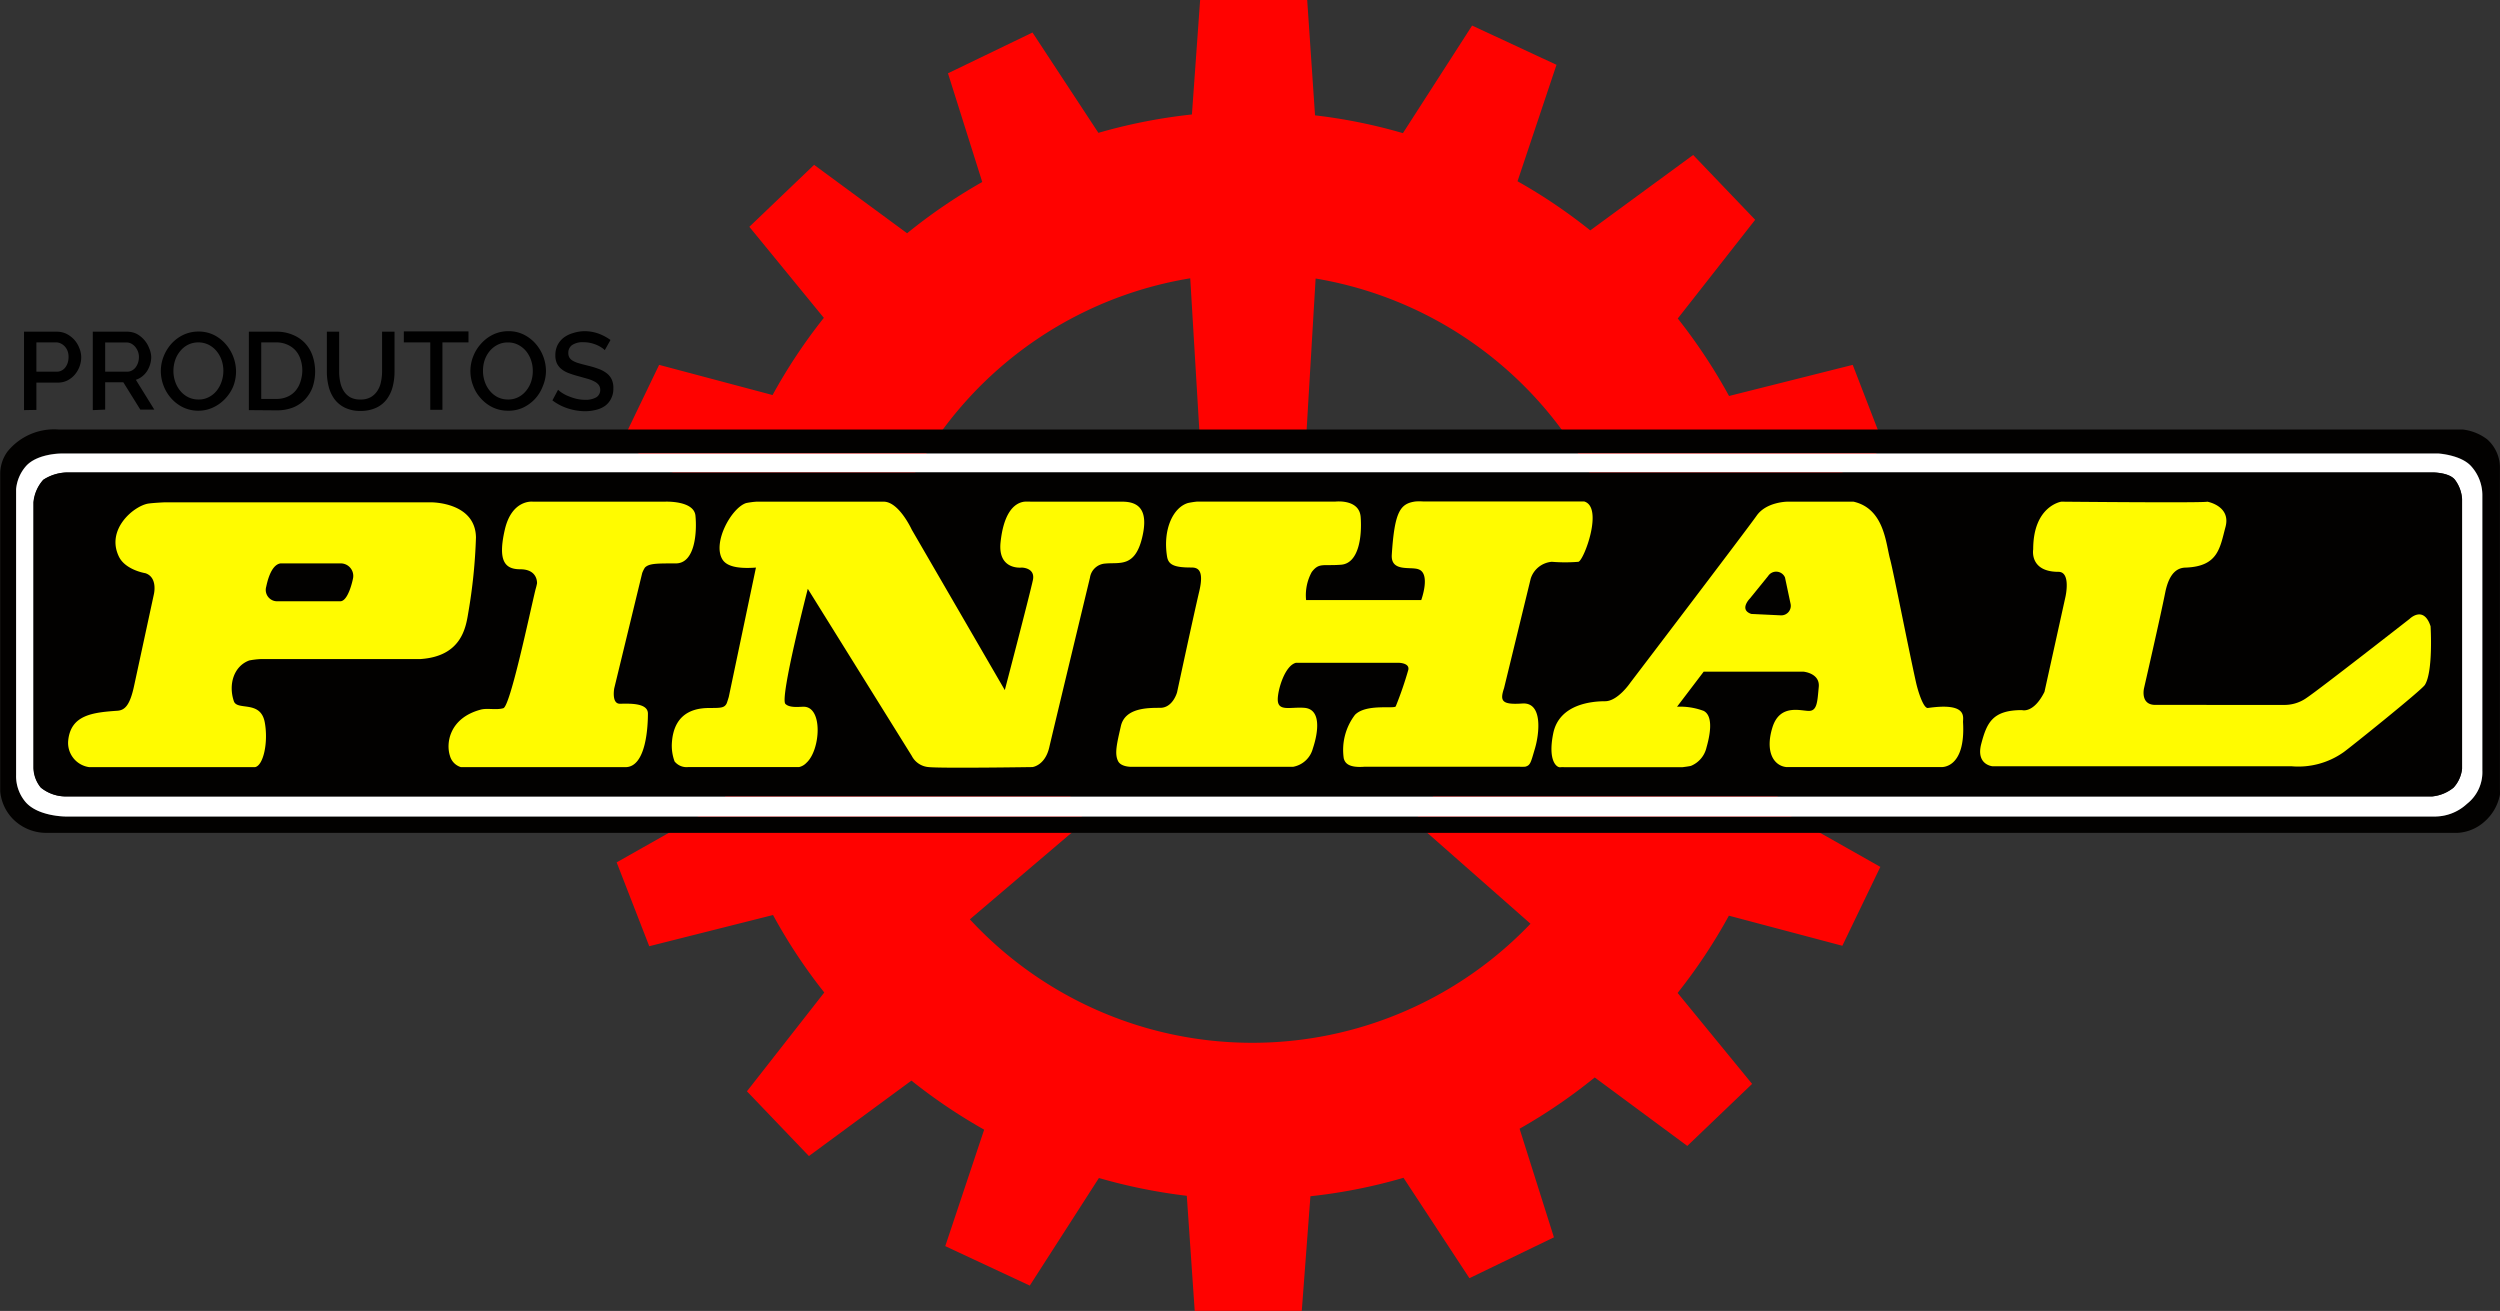
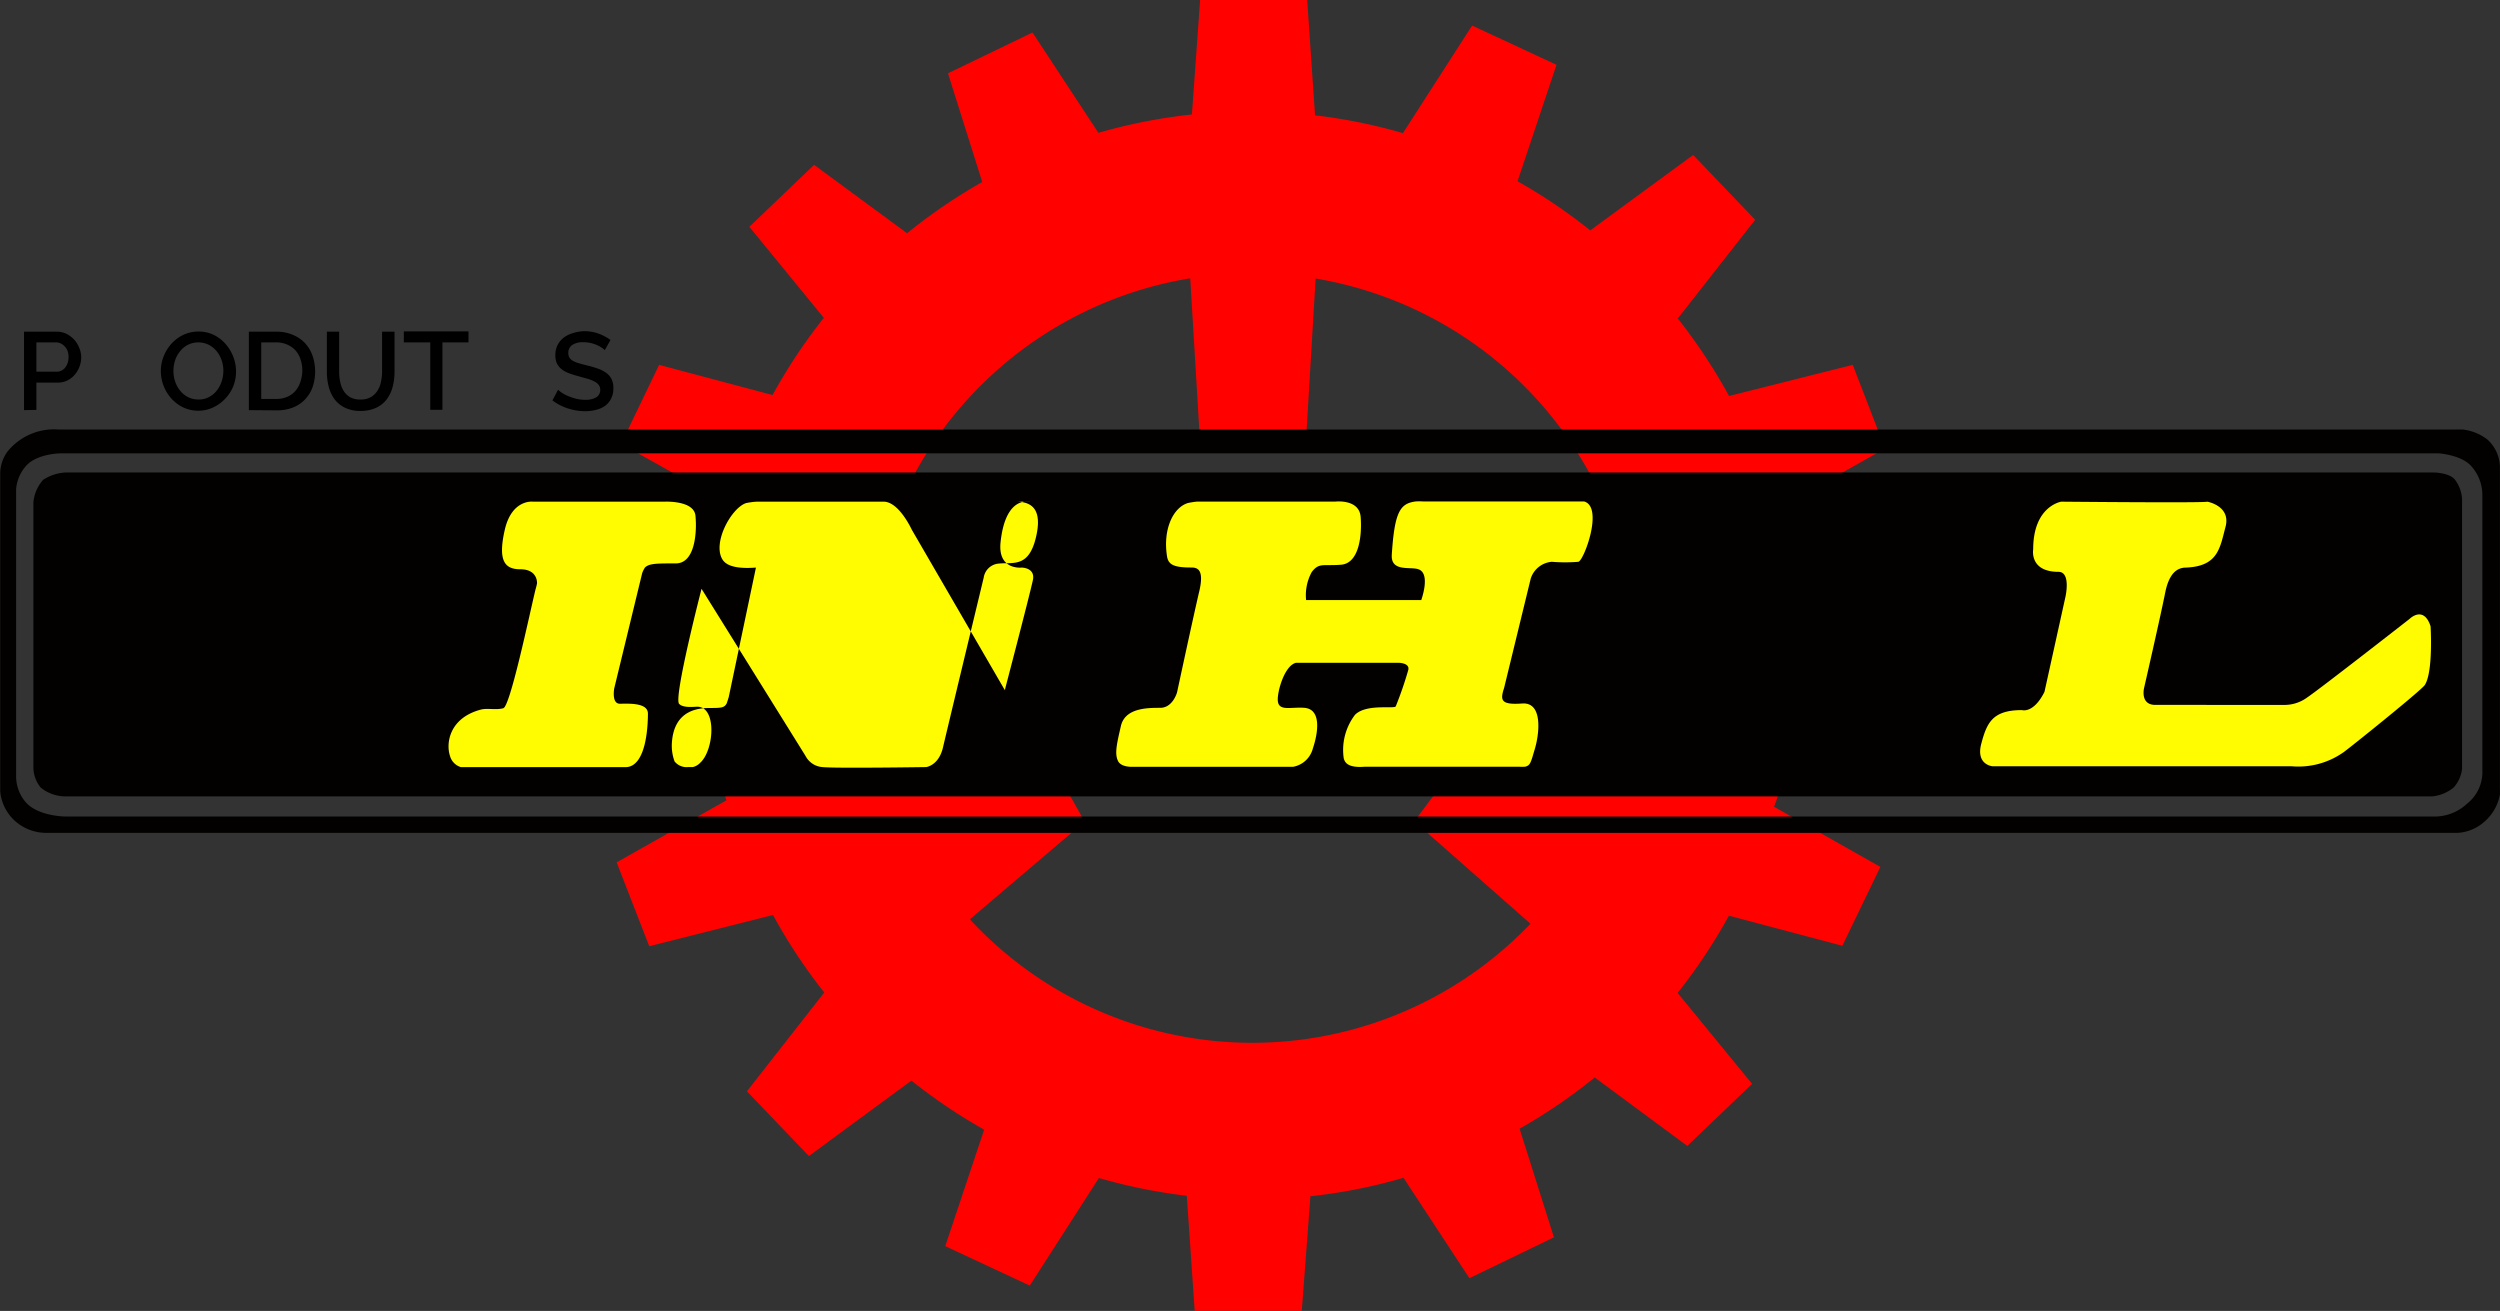
<svg xmlns="http://www.w3.org/2000/svg" viewBox="0 0 341.36 179">
  <rect x="0" y="0" width="341.36" height="179" fill="#333333" stroke="none" />
  <defs>
    <style>.cls-1{fill:#ff0200;}.cls-2{fill:#020100;}.cls-3{fill:#fff;}.cls-4{fill:#fffb00;}</style>
  </defs>
  <title>logo</title>
  <g id="Layer_2" data-name="Layer 2">
    <g id="Capa_2" data-name="Capa 2">
      <path class="cls-1" d="M253.23,50.07l4.41,11.42-15,8.48a74.13,74.13,0,0,1,2.66,19.78s.58,11.88-2.82,20.66L257,118.62l-5.19,10.77-15.49-4.11a74.69,74.69,0,0,1-7,10.55l10.17,12.42-8.85,8.47L218,147.37a74.46,74.46,0,0,1-10.26,7l4.69,14.83-11.54,5.58-9-13.71a73.14,73.14,0,0,1-12.71,2.52L178,179.24H163.38l-1.08-15.71a75.35,75.35,0,0,1-12-2.43l-9.44,14.69-11.54-5.39,5.31-15.9a75.09,75.09,0,0,1-9.93-6.7l-14,10.3-8.46-8.84,10.56-13.49a74.19,74.19,0,0,1-7-10.58l-16.9,4.26L84.45,118l15-8.48c-5.54-15.43-1.73-33.93.17-40.5L85.06,60.85l5.19-10.78,15.49,4.12a74.59,74.59,0,0,1,7-10.54L102.57,31.22l8.84-8.46,12.7,9.34a74.33,74.33,0,0,1,10.26-7l-4.68-14.84,11.54-5.57,9,13.7A74.36,74.36,0,0,1,163,15.88L164.12.25h14.62L179.81,16a72.87,72.87,0,0,1,12,2.43l9.45-14.69L212.78,9.1,207.46,25a73.87,73.87,0,0,1,9.93,6.71l14.05-10.3,8.47,8.85L229.34,43.74a75,75,0,0,1,7,10.58Zm-32.87,58.62a52.56,52.56,0,0,0-40.47-70.41l-1.33,22.37H164.11l-1.34-22.4a52.55,52.55,0,0,0-41.38,68.4l20.78-5.21,6.18,11-15.67,13.34a52.52,52.52,0,0,0,76.55.6L193.36,112.4l8.08-10.77Z" transform="translate(-0.25 -0.25)" />
      <path class="cls-2" d="M341.6,108.15a5.79,5.79,0,0,1,0,.6,6.49,6.49,0,0,1-2.11,3.69,6,6,0,0,1-3.63,1.53c-.28,0-.91,0-.91,0H6.36A6.41,6.41,0,0,1,2,112.06a6.22,6.22,0,0,1-1.72-3.74V65.05a5.12,5.12,0,0,1,1-3.15,8.18,8.18,0,0,1,7-3H335.53s.81,0,1,0a6.79,6.79,0,0,1,3.33,1.34A5.17,5.17,0,0,1,341.6,64c0,.28,0,1.14,0,1.14ZM339.2,68a5.91,5.91,0,0,0-1.53-4.12c-1.38-1.54-4.45-1.73-4.45-1.73H8.58s-3.26,0-4.79,1.73a5.49,5.49,0,0,0-1.34,3.14c0,.18,0,.75,0,.75v38.33a5.45,5.45,0,0,0,1.34,3.72c1.73,1.92,5.41,1.92,5.41,1.92H332.84A6.46,6.46,0,0,0,337.1,110a5.48,5.48,0,0,0,2.1-4.55c0-.17,0-.66,0-.66Z" transform="translate(-0.25 -0.25)" />
-       <path class="cls-3" d="M337.67,63.91A5.91,5.91,0,0,1,339.2,68v36.8s0,.49,0,.66a5.48,5.48,0,0,1-2.1,4.55,6.46,6.46,0,0,1-4.26,1.73H9.2s-3.68,0-5.41-1.92a5.45,5.45,0,0,1-1.34-3.72V67.8s0-.57,0-.75a5.49,5.49,0,0,1,1.34-3.14c1.53-1.73,4.79-1.73,4.79-1.73H333.22S336.29,62.37,337.67,63.91Zm-1.24,41.31V68.37a4.89,4.89,0,0,0-1-2.61c-.77-1-3-1-3-1H9.56a6.16,6.16,0,0,0-3.37,1,5.34,5.34,0,0,0-1.34,3.08v36.25a4.4,4.4,0,0,0,1,2.7A5.41,5.41,0,0,0,9.44,109H332.37a5.48,5.48,0,0,0,2.9-1.2A4.53,4.53,0,0,0,336.43,105.22Z" transform="translate(-0.25 -0.25)" />
      <path class="cls-2" d="M336.43,68.37v36.85a4.53,4.53,0,0,1-1.16,2.57,5.48,5.48,0,0,1-2.9,1.2H9.44a5.41,5.41,0,0,1-3.63-1.2,4.4,4.4,0,0,1-1-2.7V68.84a5.34,5.34,0,0,1,1.34-3.08,6.16,6.16,0,0,1,3.37-1H332.47s2.22,0,3,1A4.89,4.89,0,0,1,336.43,68.37Z" transform="translate(-0.25 -0.25)" />
      <path d="M3.53,56.25V45.54H8a3,3,0,0,1,1.34.3,3.75,3.75,0,0,1,1.05.8,3.61,3.61,0,0,1,.68,1.11A3.35,3.35,0,0,1,11.34,49a3.69,3.69,0,0,1-.89,2.42,3.3,3.3,0,0,1-1,.78,2.85,2.85,0,0,1-1.32.29H5.22v3.73ZM5.22,51H8a1.38,1.38,0,0,0,.65-.15,1.48,1.48,0,0,0,.51-.42,2.1,2.1,0,0,0,.33-.63,2.58,2.58,0,0,0,.12-.8,2.31,2.31,0,0,0-.13-.82,2,2,0,0,0-.38-.62,1.8,1.8,0,0,0-.55-.41A1.45,1.45,0,0,0,7.92,47H5.22Z" transform="translate(-0.25 -0.25)" />
-       <path d="M12.92,56.25V45.54h4.66a3,3,0,0,1,1.34.3,3.75,3.75,0,0,1,1,.8,3.61,3.61,0,0,1,.68,1.11A3.35,3.35,0,0,1,20.9,49a3.58,3.58,0,0,1-.15,1,3.66,3.66,0,0,1-.42.92,2.9,2.9,0,0,1-.67.73,2.74,2.74,0,0,1-.86.46l2.52,4.07H19.41l-2.32-3.73H14.61v3.73ZM14.61,51h3a1.28,1.28,0,0,0,.65-.16,1.5,1.5,0,0,0,.51-.43,2.28,2.28,0,0,0,.33-.64,2.48,2.48,0,0,0,.12-.77,2.15,2.15,0,0,0-.14-.77,2.41,2.41,0,0,0-.38-.64,2,2,0,0,0-.54-.43,1.46,1.46,0,0,0-.64-.15H14.61Z" transform="translate(-0.25 -0.25)" />
      <path d="M27.34,56.33a4.78,4.78,0,0,1-2.09-.46,5.19,5.19,0,0,1-1.62-1.23,5.47,5.47,0,0,1-1.05-1.74,5.53,5.53,0,0,1-.37-2,5.46,5.46,0,0,1,.39-2,5.73,5.73,0,0,1,1.08-1.74,5.26,5.26,0,0,1,1.63-1.2,4.88,4.88,0,0,1,2.06-.44,4.68,4.68,0,0,1,2.09.47,5.21,5.21,0,0,1,1.61,1.25,5.74,5.74,0,0,1,1.41,3.72A5.65,5.65,0,0,1,32.1,53,5.5,5.5,0,0,1,31,54.69a5.28,5.28,0,0,1-1.64,1.19A4.68,4.68,0,0,1,27.34,56.33ZM23.93,50.9a4.51,4.51,0,0,0,.24,1.46,3.9,3.9,0,0,0,.69,1.25,3.29,3.29,0,0,0,1.08.87,3.11,3.11,0,0,0,1.41.32,2.89,2.89,0,0,0,1.44-.34,3.29,3.29,0,0,0,1.07-.89,4.1,4.1,0,0,0,.66-1.26,4.53,4.53,0,0,0,.23-1.41,4.44,4.44,0,0,0-.24-1.47,4,4,0,0,0-.69-1.24,3.44,3.44,0,0,0-1.07-.86,3.22,3.22,0,0,0-2.84,0,3.28,3.28,0,0,0-1.07.88,3.83,3.83,0,0,0-.68,1.24A4.65,4.65,0,0,0,23.93,50.9Z" transform="translate(-0.25 -0.25)" />
      <path d="M34.23,56.25V45.54H38A5.54,5.54,0,0,1,40.3,46a4.69,4.69,0,0,1,1.63,1.14,4.88,4.88,0,0,1,1,1.7,6.72,6.72,0,0,1,0,4.28,4.93,4.93,0,0,1-1.05,1.69,4.67,4.67,0,0,1-1.64,1.09,6,6,0,0,1-2.16.38Zm7.3-5.37a4.8,4.8,0,0,0-.24-1.55,3.38,3.38,0,0,0-.68-1.22,3.26,3.26,0,0,0-1.1-.79A3.65,3.65,0,0,0,38,47H35.92v7.72H38a3.59,3.59,0,0,0,1.5-.3,3,3,0,0,0,1.1-.81,3.49,3.49,0,0,0,.67-1.23A5.07,5.07,0,0,0,41.53,50.88Z" transform="translate(-0.25 -0.25)" />
      <path d="M49.49,54.8a2.71,2.71,0,0,0,1.4-.33,2.68,2.68,0,0,0,.9-.87,3.39,3.39,0,0,0,.48-1.22A6.62,6.62,0,0,0,52.42,51V45.54h1.7V51a8.17,8.17,0,0,1-.26,2.08,4.87,4.87,0,0,1-.81,1.7,3.81,3.81,0,0,1-1.44,1.15,4.92,4.92,0,0,1-2.12.43,4.7,4.7,0,0,1-2.16-.45,3.89,3.89,0,0,1-1.43-1.19A5,5,0,0,1,45.12,53a8.32,8.32,0,0,1-.24-2V45.54h1.68V51a6.74,6.74,0,0,0,.15,1.43,3.54,3.54,0,0,0,.48,1.22,2.59,2.59,0,0,0,.91.86A2.8,2.8,0,0,0,49.49,54.8Z" transform="translate(-0.25 -0.25)" />
      <path d="M64.22,47H60.66v9.21H59V47H55.39v-1.5h8.83Z" transform="translate(-0.25 -0.25)" />
-       <path d="M69.61,56.33a4.78,4.78,0,0,1-2.09-.46,5.19,5.19,0,0,1-1.62-1.23,5.13,5.13,0,0,1-1.05-1.74,5.53,5.53,0,0,1-.37-2,5.46,5.46,0,0,1,.39-2A5.54,5.54,0,0,1,66,47.11a5.26,5.26,0,0,1,1.63-1.2,4.85,4.85,0,0,1,2.06-.44,4.61,4.61,0,0,1,2.08.47,5.25,5.25,0,0,1,1.62,1.25,5.74,5.74,0,0,1,1.41,3.72A5.46,5.46,0,0,1,74.36,53a5.3,5.3,0,0,1-1.07,1.73,5.4,5.4,0,0,1-1.64,1.19A4.68,4.68,0,0,1,69.61,56.33ZM66.2,50.9a4.51,4.51,0,0,0,.24,1.46,3.9,3.9,0,0,0,.69,1.25,3.36,3.36,0,0,0,1.07.87,3.18,3.18,0,0,0,1.42.32,3,3,0,0,0,1.44-.34,3.25,3.25,0,0,0,1.06-.89,3.92,3.92,0,0,0,.67-1.26A4.52,4.52,0,0,0,73,50.9a4.44,4.44,0,0,0-.24-1.47,4,4,0,0,0-.68-1.24A3.56,3.56,0,0,0,71,47.33a3,3,0,0,0-1.4-.32,3,3,0,0,0-1.45.34,3.39,3.39,0,0,0-1.07.88,4,4,0,0,0-.67,1.24A4.65,4.65,0,0,0,66.2,50.9Z" transform="translate(-0.25 -0.25)" />
      <path d="M82.83,48.06a2.17,2.17,0,0,0-.44-.35,3.8,3.8,0,0,0-.67-.36,4.87,4.87,0,0,0-.84-.27,4.23,4.23,0,0,0-.94-.1,2.59,2.59,0,0,0-1.58.39,1.28,1.28,0,0,0-.51,1.08,1.19,1.19,0,0,0,.16.64,1.32,1.32,0,0,0,.49.44,3.41,3.41,0,0,0,.83.33c.33.1.72.2,1.16.31a12.41,12.41,0,0,1,1.47.44,4.14,4.14,0,0,1,1.11.59,2.3,2.3,0,0,1,.7.85A2.73,2.73,0,0,1,84,53.28a2.92,2.92,0,0,1-.31,1.4,2.68,2.68,0,0,1-.84,1,3.54,3.54,0,0,1-1.25.54,6.15,6.15,0,0,1-1.52.18A7.81,7.81,0,0,1,77.74,56a7,7,0,0,1-2.06-1.08l.77-1.45a3.45,3.45,0,0,0,.57.44,4.6,4.6,0,0,0,.86.44,7.32,7.32,0,0,0,1.06.35,5.17,5.17,0,0,0,1.19.14,2.88,2.88,0,0,0,1.54-.34,1.16,1.16,0,0,0,.54-1,1.14,1.14,0,0,0-.2-.68,1.73,1.73,0,0,0-.58-.47,4.75,4.75,0,0,0-.92-.37l-1.24-.35a13.63,13.63,0,0,1-1.39-.44,3.58,3.58,0,0,1-1-.57,2.27,2.27,0,0,1-.6-.78,2.64,2.64,0,0,1-.2-1.08,3.12,3.12,0,0,1,.3-1.39,3.07,3.07,0,0,1,.82-1,3.75,3.75,0,0,1,1.23-.62A5.41,5.41,0,0,1,80,45.47a5.73,5.73,0,0,1,2,.34,7,7,0,0,1,1.61.86Z" transform="translate(-0.25 -0.25)" />
-       <path class="cls-4" d="M65.24,73.63c-.08-4.85-6.13-4.79-6.13-4.79H22.71s-1.75.08-2.32.19c-2,.42-5.65,3.55-3.92,7.19.88,1.87,3.64,2.3,3.64,2.3,1.72.58,1.15,2.88,1.15,2.88L18.57,93.85c-.57,2.69-1.26,3.38-2.3,3.45-3.38.23-6.32.58-6.7,4A3.34,3.34,0,0,0,12.44,105c.17,0,.7,0,.7,0H35.06c1.15-.19,1.85-3.39,1.34-6.13-.58-3.07-3.77-1.53-4.22-2.88-.77-2.3,0-4.79,2.11-5.56a11,11,0,0,1,1.63-.19H57.67c5.56-.38,6.18-4.24,6.52-6.32A73.56,73.56,0,0,0,65.24,73.63Zm-16.77,5.5c-.06.37-.68,3.22-1.76,3.22H38.16a1.55,1.55,0,0,1-1.57-1.95c.1-.4.57-3,1.95-3.22h8.17A1.71,1.71,0,0,1,48.47,79.13Z" transform="translate(-0.25 -0.25)" />
      <path class="cls-4" d="M73,68.75H91s4-.2,4.21,1.91,0,6.52-2.68,6.52-3.64,0-4.22.57a4.14,4.14,0,0,0-.37.74L84.12,94.24s-.39,2.1.76,2.1,3.84-.19,3.84,1.35S88.53,105,85.65,105H63.19a2.21,2.21,0,0,1-1.5-1.54c-.57-1.72-.09-5.18,4.22-6.32.88-.23,2.13.09,3.07-.19s3.57-12.81,4.39-16.21a7.8,7.8,0,0,0,.21-.85c0-.74-.39-1.91-2.3-1.91-2.11,0-3.07-1.15-2.11-5.37S73,68.75,73,68.75Z" transform="translate(-0.25 -0.25)" />
-       <path class="cls-4" d="M120.91,68.75H103.55a11,11,0,0,0-1.42.19c-2,.65-4.6,5.36-3.26,7.66.53.91,1.92,1.35,4.6,1.15L99.76,95.41s-.24.81-.31.93c-.3.55-.77.58-2.11.58s-5.17,0-5.36,5a6.22,6.22,0,0,0,.38,2.3,2.1,2.1,0,0,0,1.84.77h14.51s.58,0,.65,0a2,2,0,0,0,1-.58c1.92-1.72,2.3-7.66-.38-7.66-.6,0-1.92.19-2.49-.39-.79-.79,3.06-15.71,3.06-15.71l14.19,22.8a2.83,2.83,0,0,0,2.3,1.54c1.72.19,14.18,0,14.18,0s1.72-.19,2.3-2.69,5.56-23.18,5.56-23.18a2.25,2.25,0,0,1,2.1-1.92c1.92-.19,4,.57,5-3.45s-.58-5-2.69-5H141a8,8,0,0,0-.87,0c-1.62.2-2.88,1.91-3.26,5.55-.4,3.84,2.88,3.45,2.88,3.45s1.91,0,1.53,1.73c-.54,2.44-3.83,15-3.83,15L124.75,72.58S123,68.75,120.91,68.75Z" transform="translate(-0.25 -0.25)" />
+       <path class="cls-4" d="M120.91,68.75H103.55a11,11,0,0,0-1.42.19c-2,.65-4.6,5.36-3.26,7.66.53.91,1.92,1.35,4.6,1.15L99.76,95.41s-.24.81-.31.93c-.3.55-.77.58-2.11.58s-5.17,0-5.36,5a6.22,6.22,0,0,0,.38,2.3,2.1,2.1,0,0,0,1.84.77s.58,0,.65,0a2,2,0,0,0,1-.58c1.92-1.72,2.3-7.66-.38-7.66-.6,0-1.92.19-2.49-.39-.79-.79,3.06-15.71,3.06-15.71l14.19,22.8a2.83,2.83,0,0,0,2.3,1.54c1.72.19,14.18,0,14.18,0s1.72-.19,2.3-2.69,5.56-23.18,5.56-23.18a2.25,2.25,0,0,1,2.1-1.92c1.92-.19,4,.57,5-3.45s-.58-5-2.69-5H141a8,8,0,0,0-.87,0c-1.62.2-2.88,1.91-3.26,5.55-.4,3.84,2.88,3.45,2.88,3.45s1.91,0,1.53,1.73c-.54,2.44-3.83,15-3.83,15L124.75,72.58S123,68.75,120.91,68.75Z" transform="translate(-0.25 -0.25)" />
      <path class="cls-4" d="M190.29,76c.38-5.94,1.16-7,3.26-7.28a7.91,7.91,0,0,1,1,0h22c2.68.76,0,8-.77,8.24a22.7,22.7,0,0,1-3.64,0,3.3,3.3,0,0,0-2.88,2.3l-3.64,14.95c-.57,1.72-.38,2.3,2.49,2.1s2.3,4.22,1.73,6.14-.61,2.31-1.34,2.49a8.7,8.7,0,0,1-.89,0h-21c-2.3.19-2.73-.56-2.88-1.15a7.91,7.91,0,0,1,1.54-5.94c1.53-1.54,5.36-.77,5.56-1.15a49.74,49.74,0,0,0,1.72-5c.19-.95-1.34-.95-1.34-.95h-14c-1.53.38-2.49,3.69-2.49,5,0,1.72,1.72,1,3.64,1.15,2.3.19,1.92,3.26,1.15,5.56a3.42,3.42,0,0,1-2.68,2.49H154.61s-1.31,0-1.69-.77c-.5-1-.19-2.3.38-4.79s3.64-2.49,5.37-2.49,2.3-2.11,2.3-2.11S163.27,84.08,164,81s-.31-3.27-1.14-3.26c-2.34,0-3.09-.4-3.26-1.53-.58-3.64.81-6.67,2.87-7.28a11.56,11.56,0,0,1,1.23-.19h18.89s3.26-.39,3.45,2.1-.19,6.33-2.68,6.52-3-.31-4,1a6.6,6.6,0,0,0-.77,3.83h15.72s1.34-3.64-.39-4.21C192.85,77.59,190.14,78.39,190.29,76Z" transform="translate(-0.25 -0.25)" />
-       <path class="cls-4" d="M268.29,98.84c0-.71.58-2.69-4.79-1.92-.6.09-1.34-2.19-1.64-3.54-1.09-4.91-3.08-15.12-3.53-16.78-.58-2.1-.77-6.9-5-7.85h-9s-2.88,0-4.22,1.91-17.25,22.81-17.25,22.81S221.15,96,219.42,96s-6.28.35-7.09,4.41c-.77,3.83.54,4.7,1,4.6a3.37,3.37,0,0,1,.56,0h16.06s1-.12,1.2-.19a3.56,3.56,0,0,0,2.11-2.5c.38-1.34,1.07-4.23-.38-5a9.13,9.13,0,0,0-3.64-.57l3.64-4.79h13.6s2.3.19,2.11,2.1-.19,3.26-1.34,3.26-4-1-5,2.3.19,5.18,1.91,5.37h21.09S268.68,105.35,268.29,98.84ZM243.38,84.27l-4-.19c-1.72-.58-.19-2.11-.19-2.11l2.49-3.07a1.31,1.31,0,0,1,2.3.2l.77,3.64A1.3,1.3,0,0,1,243.38,84.27Z" transform="translate(-0.25 -0.25)" />
      <path class="cls-4" d="M281.32,78.33c-4,0-3.45-3.07-3.45-3.07,0-5.94,3.84-6.51,3.84-6.51s19.74.19,19.93,0c0,0,3.26.57,2.49,3.45s-1,5.36-5.37,5.55c-1.1,0-2.3.58-2.87,3.45-.65,3.28-2.88,13-2.88,13s-.57,2.3,1.54,2.3H312a5.23,5.23,0,0,0,3.26-1c1.72-1.15,14-10.74,14-10.74s1.91-1.91,2.87,1c0,0,.38,6.14-.77,8-.41.7-10.54,8.82-11.11,9.2a10.69,10.69,0,0,1-7.09,1.92H272.32s-2.3-.19-1.54-3.07,1.54-4.6,5.56-4.6c0,0,1.57.51,3.07-2.49l2.87-13S283.05,78.33,281.32,78.33Z" transform="translate(-0.25 -0.25)" />
    </g>
  </g>
</svg>